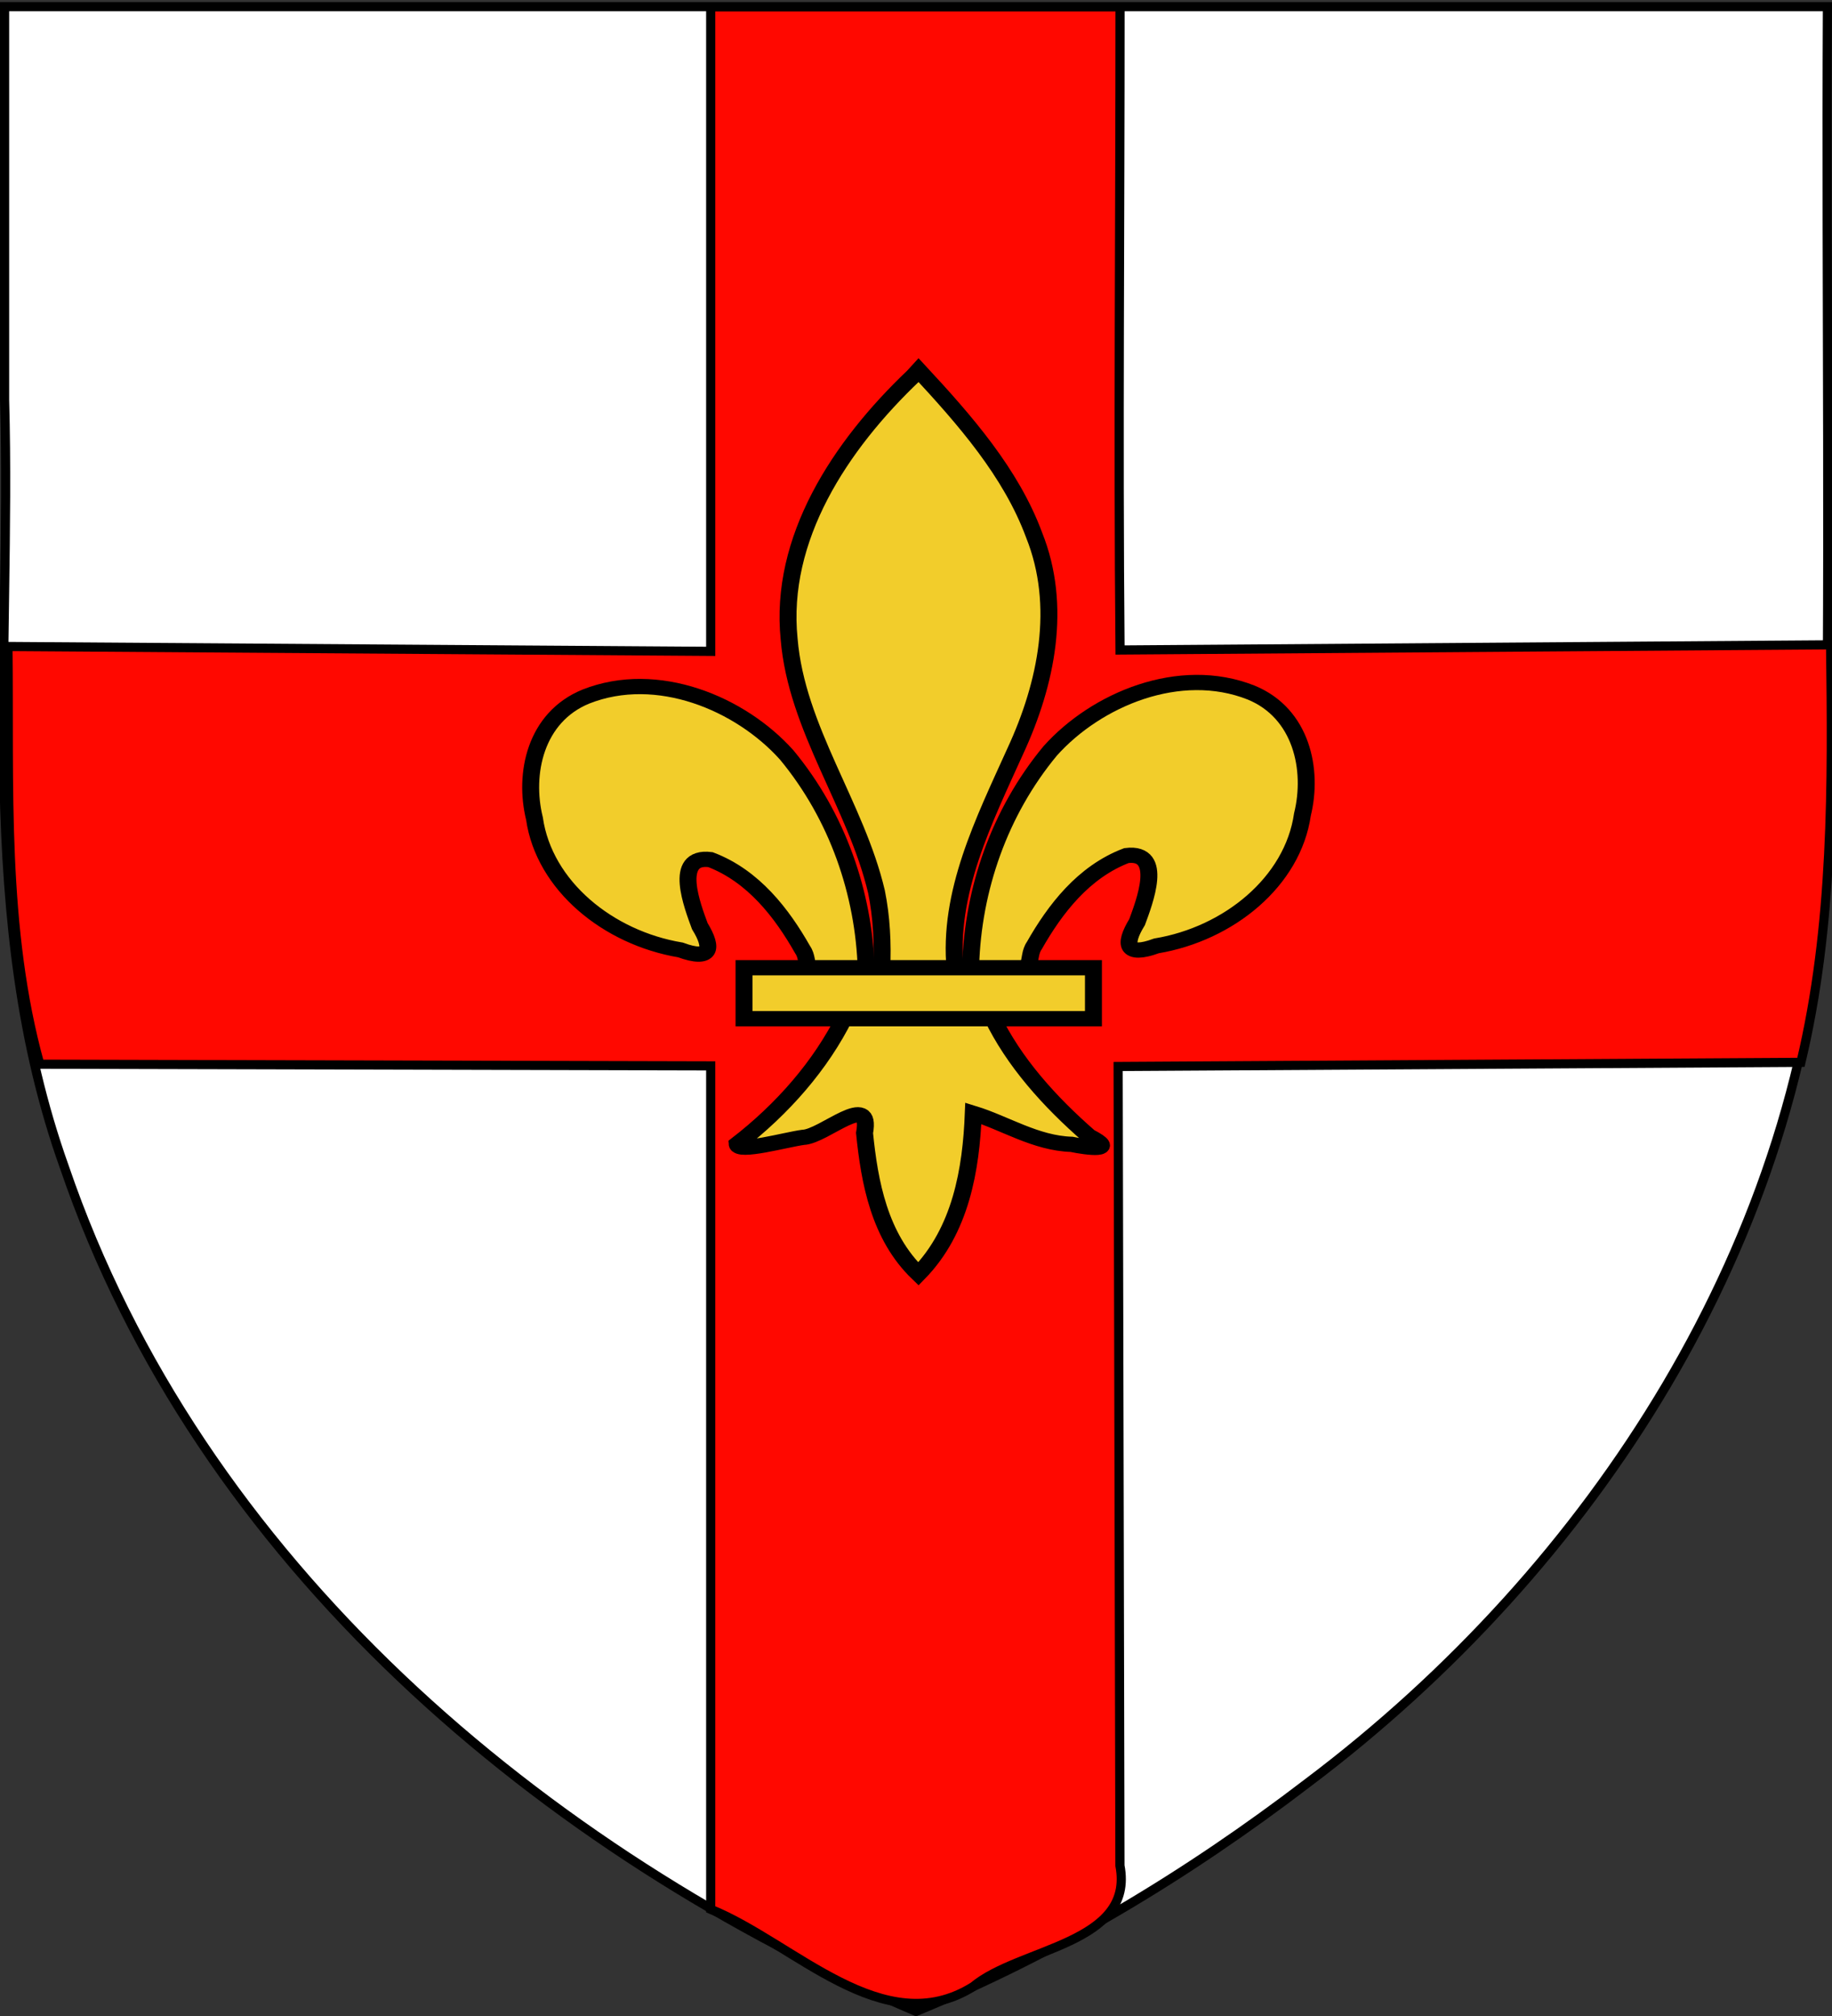
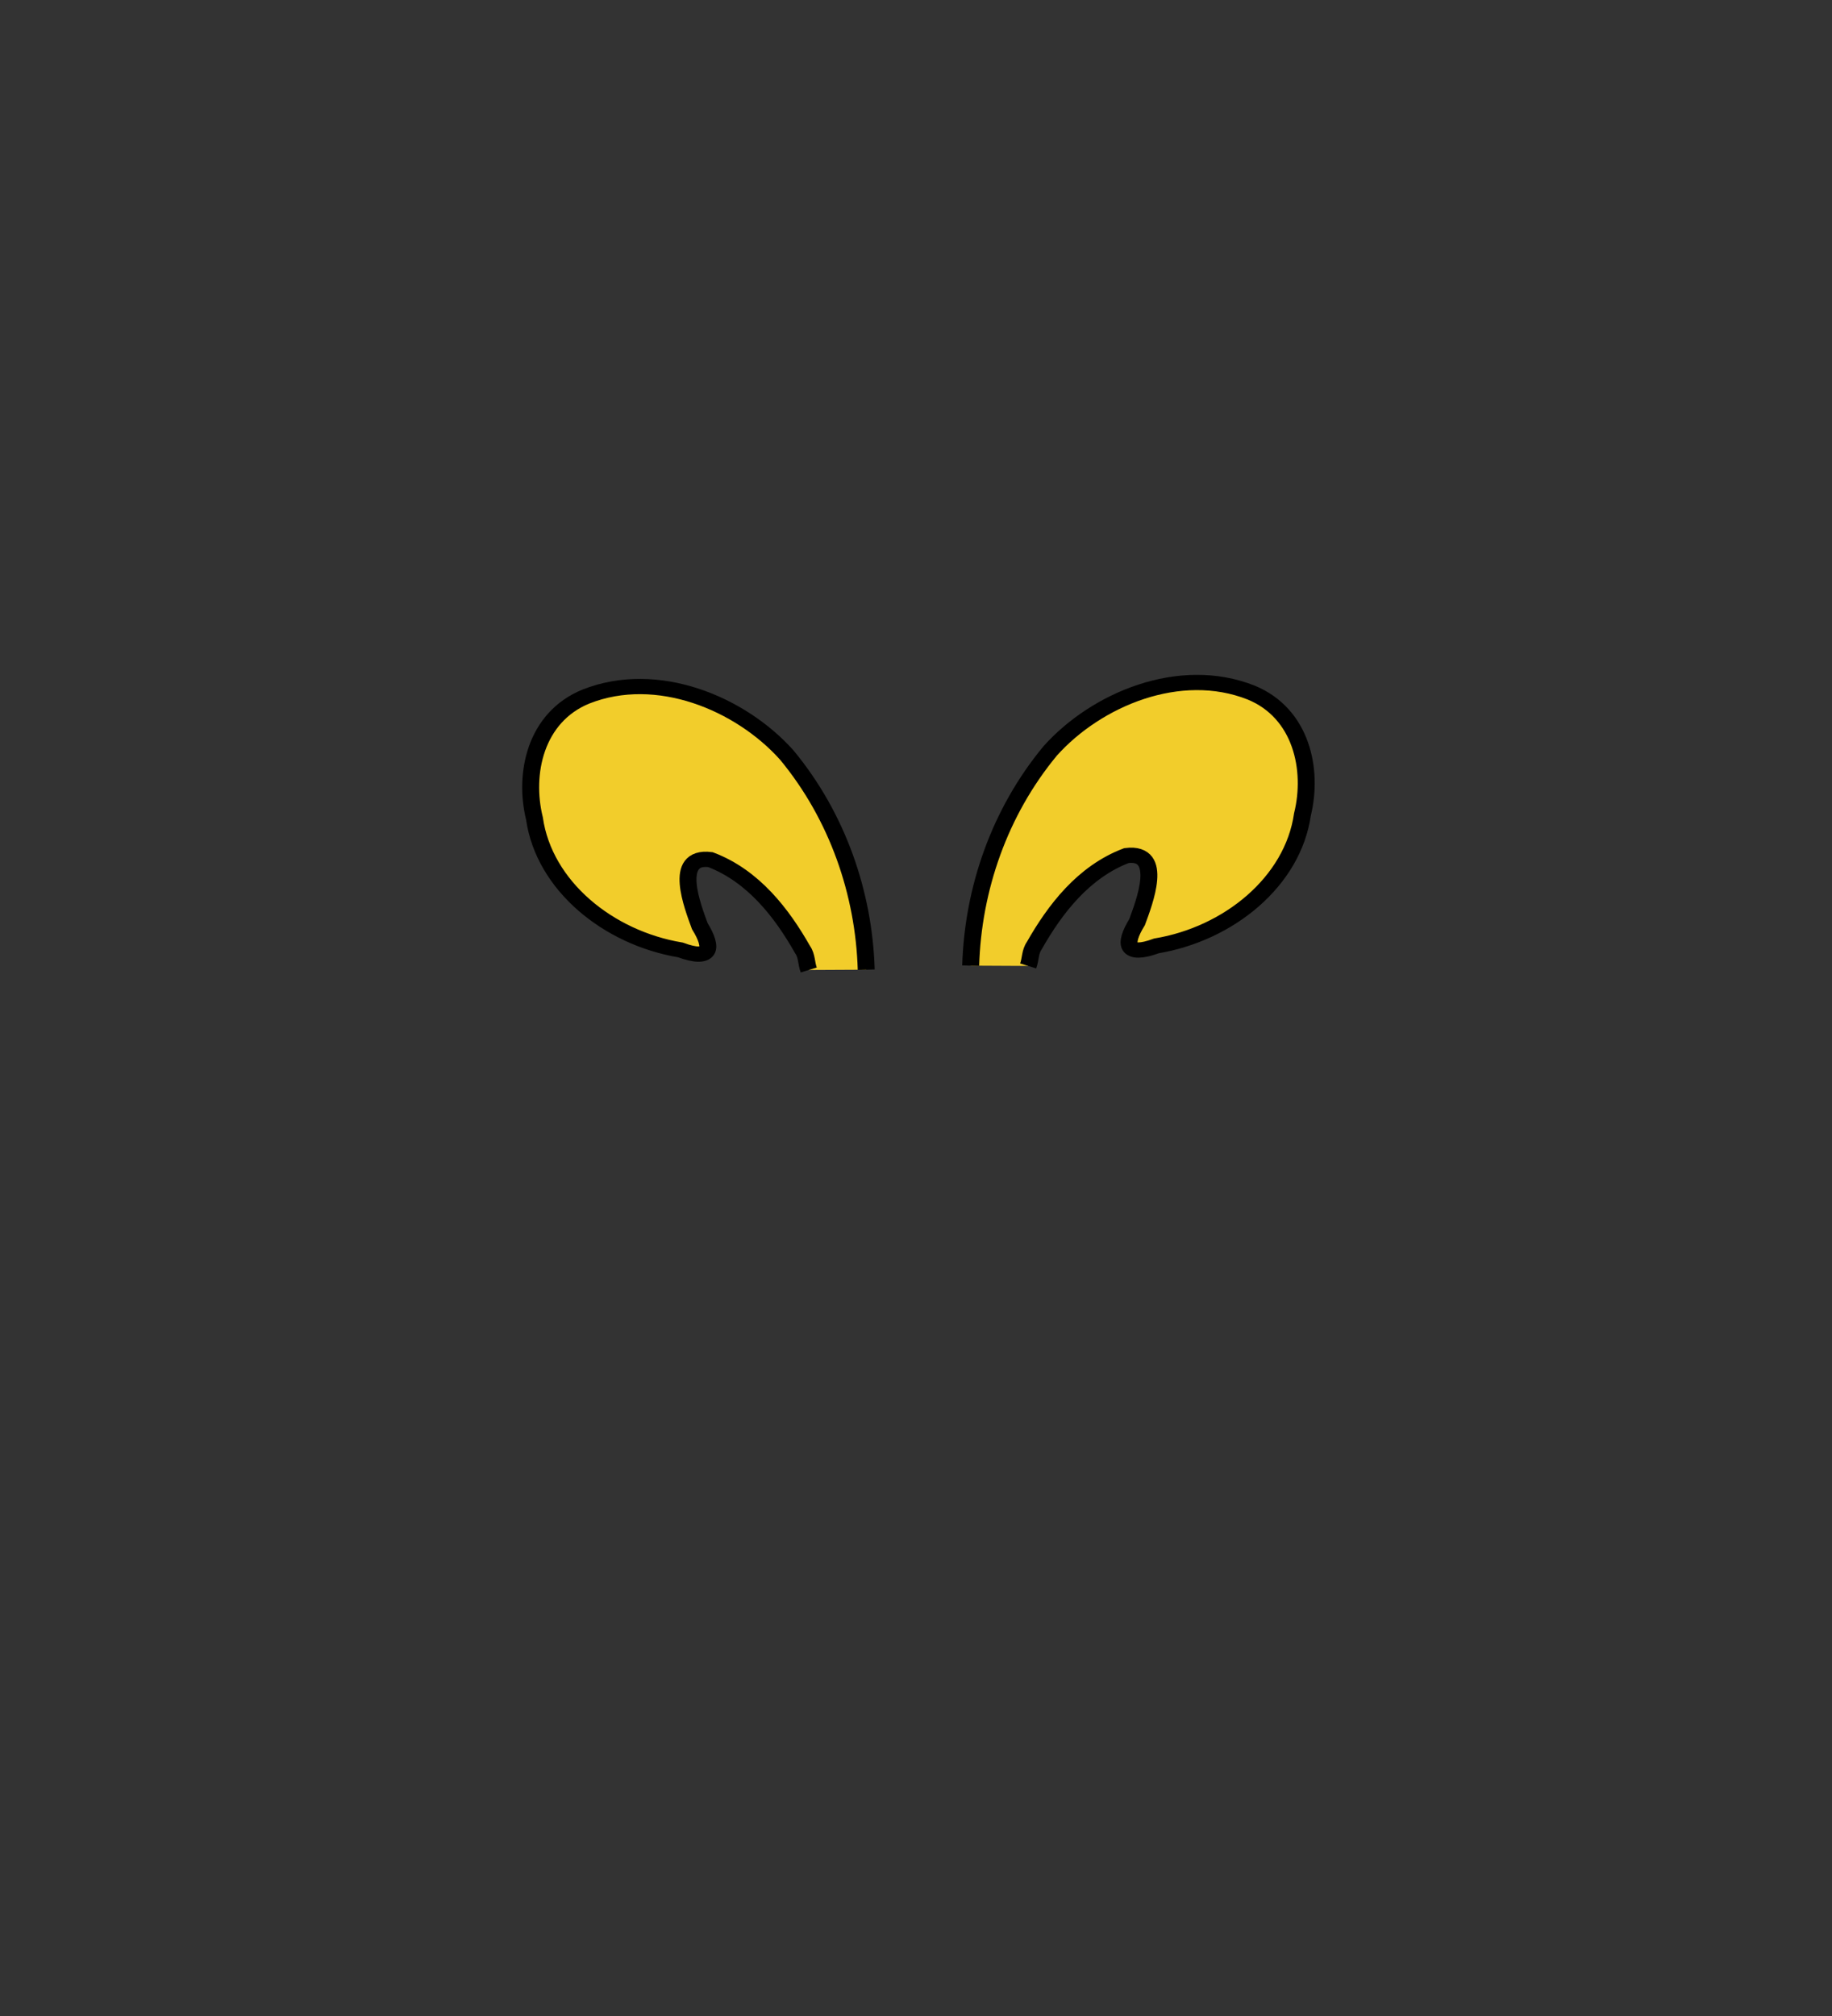
<svg xmlns="http://www.w3.org/2000/svg" xmlns:ns1="http://sodipodi.sourceforge.net/DTD/sodipodi-0.dtd" xmlns:ns2="http://www.inkscape.org/namespaces/inkscape" version="1.0" width="600" height="660" id="svg2" ns1:version="0.32" ns2:version="0.45.1" ns1:docname="Lincoln.svg" ns1:docbase="/tmp" ns2:output_extension="org.inkscape.output.svg.inkscape">
  <rect width="100%" height="100%" fill="#333333" stroke="none" />
  <ns1:namedview ns2:window-height="627" ns2:window-width="910" ns2:pageshadow="2" ns2:pageopacity="0.0" guidetolerance="10.0" gridtolerance="10.0" objecttolerance="10.0" borderopacity="1.0" bordercolor="#666666" pagecolor="#ffffff" id="base" ns2:zoom="0.61666667" ns2:cx="300.39617" ns2:cy="328.47592" ns2:window-x="0" ns2:window-y="25" ns2:current-layer="svg2" />
  <desc id="desc4">Flag of Canton of Valais (Wallis)</desc>
  <defs id="defs6" />
  <g id="shieldborder" ns2:label="#layer1" style="fill:#ffffff">
-     <path style="opacity:1;fill:#ffffff;fill-opacity:1;fill-rule:evenodd;stroke:#000000;stroke-width:3;stroke-linecap:butt;stroke-linejoin:miter;stroke-miterlimit:4;stroke-dasharray:none;stroke-opacity:1" d="M 300,658.5 C 177.352,606.267 65.161,511.118 21.085,382.085 C -7.759,301.371 3.848,214.725 1.5,130.869 C 1.5,87.971 1.5,45.074 1.5,2.176 C 200.5,2.176 399.5,2.176 598.5,2.176 C 598.02,97.108 599.517,192.082 597.644,286.984 C 591.604,405.851 521.749,513.334 428.323,583.657 C 388.932,613.816 345.957,639.675 300,658.5 z " id="path1411" />
-   </g>
+     </g>
  <g transform="translate(0.943,8.00212e-2)" id="cross" ns2:label="#g4809">
-     <path style="fill:#ff0800;fill-opacity:1;fill-rule:evenodd;stroke:#000000;stroke-width:3;stroke-linecap:butt;stroke-linejoin:miter;stroke-miterlimit:4;stroke-dasharray:none;stroke-opacity:1" d="M 231.821,2.171 C 231.821,72.5 231.821,142.829 231.821,213.158 C 155.102,212.629 78.382,212.1 1.663,211.57 C 2.188,257.244 -0.256,303.82 12.082,348.323 C 85.328,348.506 158.575,348.689 231.821,348.872 C 231.821,440.909 231.821,532.946 231.821,624.983 C 259.143,636.065 288.398,668.699 317.789,650.299 C 333.051,637.579 370.753,636.423 365.852,610.694 C 365.654,523.486 365.456,436.277 365.259,349.068 C 439.799,348.616 514.339,348.164 588.879,347.711 C 599.537,302.952 599.187,256.726 598.596,211.023 C 521.025,211.588 443.455,212.152 365.884,212.716 C 365.242,142.536 365.904,72.352 365.884,2.171 C 321.196,2.171 276.509,2.171 231.821,2.171 z " id="path3107" />
    <path style="fill:none;fill-opacity:1;fill-rule:nonzero;stroke:none;stroke-width:3;stroke-linecap:round;stroke-linejoin:round;stroke-miterlimit:4;stroke-dasharray:none;stroke-opacity:1" d="M 0,0 C 200,0 400,0 600,0 C 600,220 600,440 600,660 C 400,660 200,660 0,660 C 0,440 0,220 0,0 z " id="rect3922" />
  </g>
  <g id="fleur_de_lys" transform="matrix(0.36,0,0,0.324,172.788,120.21)" style="opacity:1;fill:#f2cd2b;fill-opacity:1;stroke:#000000;stroke-width:15.411;stroke-miterlimit:4;stroke-dasharray:none;stroke-opacity:1" ns2:label="#g9474">
    <g id="g20273" style="fill:#f2cd2b;fill-opacity:1;stroke:#000000;stroke-width:15.411;stroke-miterlimit:4;stroke-dasharray:none;stroke-opacity:1">
      <path style="fill:#f2cd2b;fill-opacity:1;fill-rule:evenodd;stroke:#000000;stroke-width:15.411;stroke-linecap:butt;stroke-linejoin:miter;stroke-miterlimit:4;stroke-dasharray:none;stroke-opacity:1;display:inline" d="M 403.115,604.699 C 405.166,527.618 429.166,449.757 475.466,387.707 C 517.446,335.627 593.264,300.187 658.228,328.759 C 704.231,349.705 714.959,406.797 704.933,451.931 C 696.165,519.839 637.915,572.531 572.136,584.733 C 544.4,596.048 541.869,583.485 554.503,560.718 C 560.932,541.17 579.472,488.587 544.836,493.49 C 505.658,510.002 479.736,547.771 460.992,584.45 C 456.999,590.718 457.699,598.243 455.397,604.996" id="path1876" />
      <path style="fill:#f2cd2b;fill-opacity:1;fill-rule:evenodd;stroke:#000000;stroke-width:15.411;stroke-linecap:butt;stroke-linejoin:miter;stroke-miterlimit:4;stroke-dasharray:none;stroke-opacity:1" d="M 308.077,608.795 C 306.026,531.714 282.026,453.853 235.725,391.803 C 193.746,339.723 117.928,304.283 52.963,332.855 C 6.961,353.801 -3.767,410.893 6.259,456.027 C 15.027,523.935 73.277,576.627 139.056,588.829 C 166.792,600.144 169.322,587.581 156.689,564.814 C 150.26,545.266 131.72,492.683 166.356,497.586 C 205.534,514.098 231.456,551.867 250.2,588.546 C 254.193,594.814 253.493,602.339 255.795,609.092" id="path1902" />
-       <path style="fill:#f2cd2b;fill-opacity:1;fill-rule:nonzero;stroke:#000000;stroke-width:15.411;stroke-linecap:butt;stroke-linejoin:miter;stroke-miterlimit:4;stroke-dasharray:none;stroke-opacity:1" d="M 351.18,8.543 C 283.922,79.601 228.71,173.42 237.944,274.655 C 244.676,365.255 298.901,442.626 317.443,530.128 C 322.152,556.045 323.251,582.508 322.211,608.793 C 344.471,608.793 366.732,608.793 388.992,608.793 C 382.104,530.952 415.258,457.965 443.811,387.693 C 472.244,319.406 486.598,241.099 460.835,169.664 C 439.809,106.483 397.862,53.428 355.727,3 C 354.211,4.848 352.695,6.696 351.18,8.543 z " id="path3734" />
-       <path style="fill:#f2cd2b;fill-opacity:1;fill-rule:evenodd;stroke:#000000;stroke-width:15.411;stroke-linecap:butt;stroke-linejoin:miter;stroke-miterlimit:4;stroke-dasharray:none;stroke-opacity:1" d="M 288.898,655.825 C 266.816,705.475 231.842,749.702 190.684,784.981 C 191.248,794.235 235.247,780.464 250.629,778.2 C 269.896,777.46 313.768,730.252 306.555,773.841 C 311.084,823.751 320.026,878.263 355.549,916.212 C 394.236,872.204 403.512,810.537 405.494,753.914 C 434.399,763.753 462.144,784.115 494.917,785.268 C 509.492,788.702 537.963,792.526 510.977,777.145 C 474.951,742.309 442.27,702.133 422.336,655.825 C 377.857,655.825 333.378,655.825 288.898,655.825 z " id="path6395" />
-       <path style="fill:#f2cd2b;fill-opacity:1;stroke:#000000;stroke-width:15.411;stroke-miterlimit:4;stroke-dasharray:none;stroke-opacity:1" d="M 196.906,606.803 C 302.868,606.803 408.831,606.803 514.794,606.803 C 514.794,623.97 514.794,641.138 514.794,658.306 C 408.831,658.306 302.868,658.306 196.906,658.306 C 196.906,641.138 196.906,623.97 196.906,606.803 z " id="rect4623" />
    </g>
  </g>
</svg>